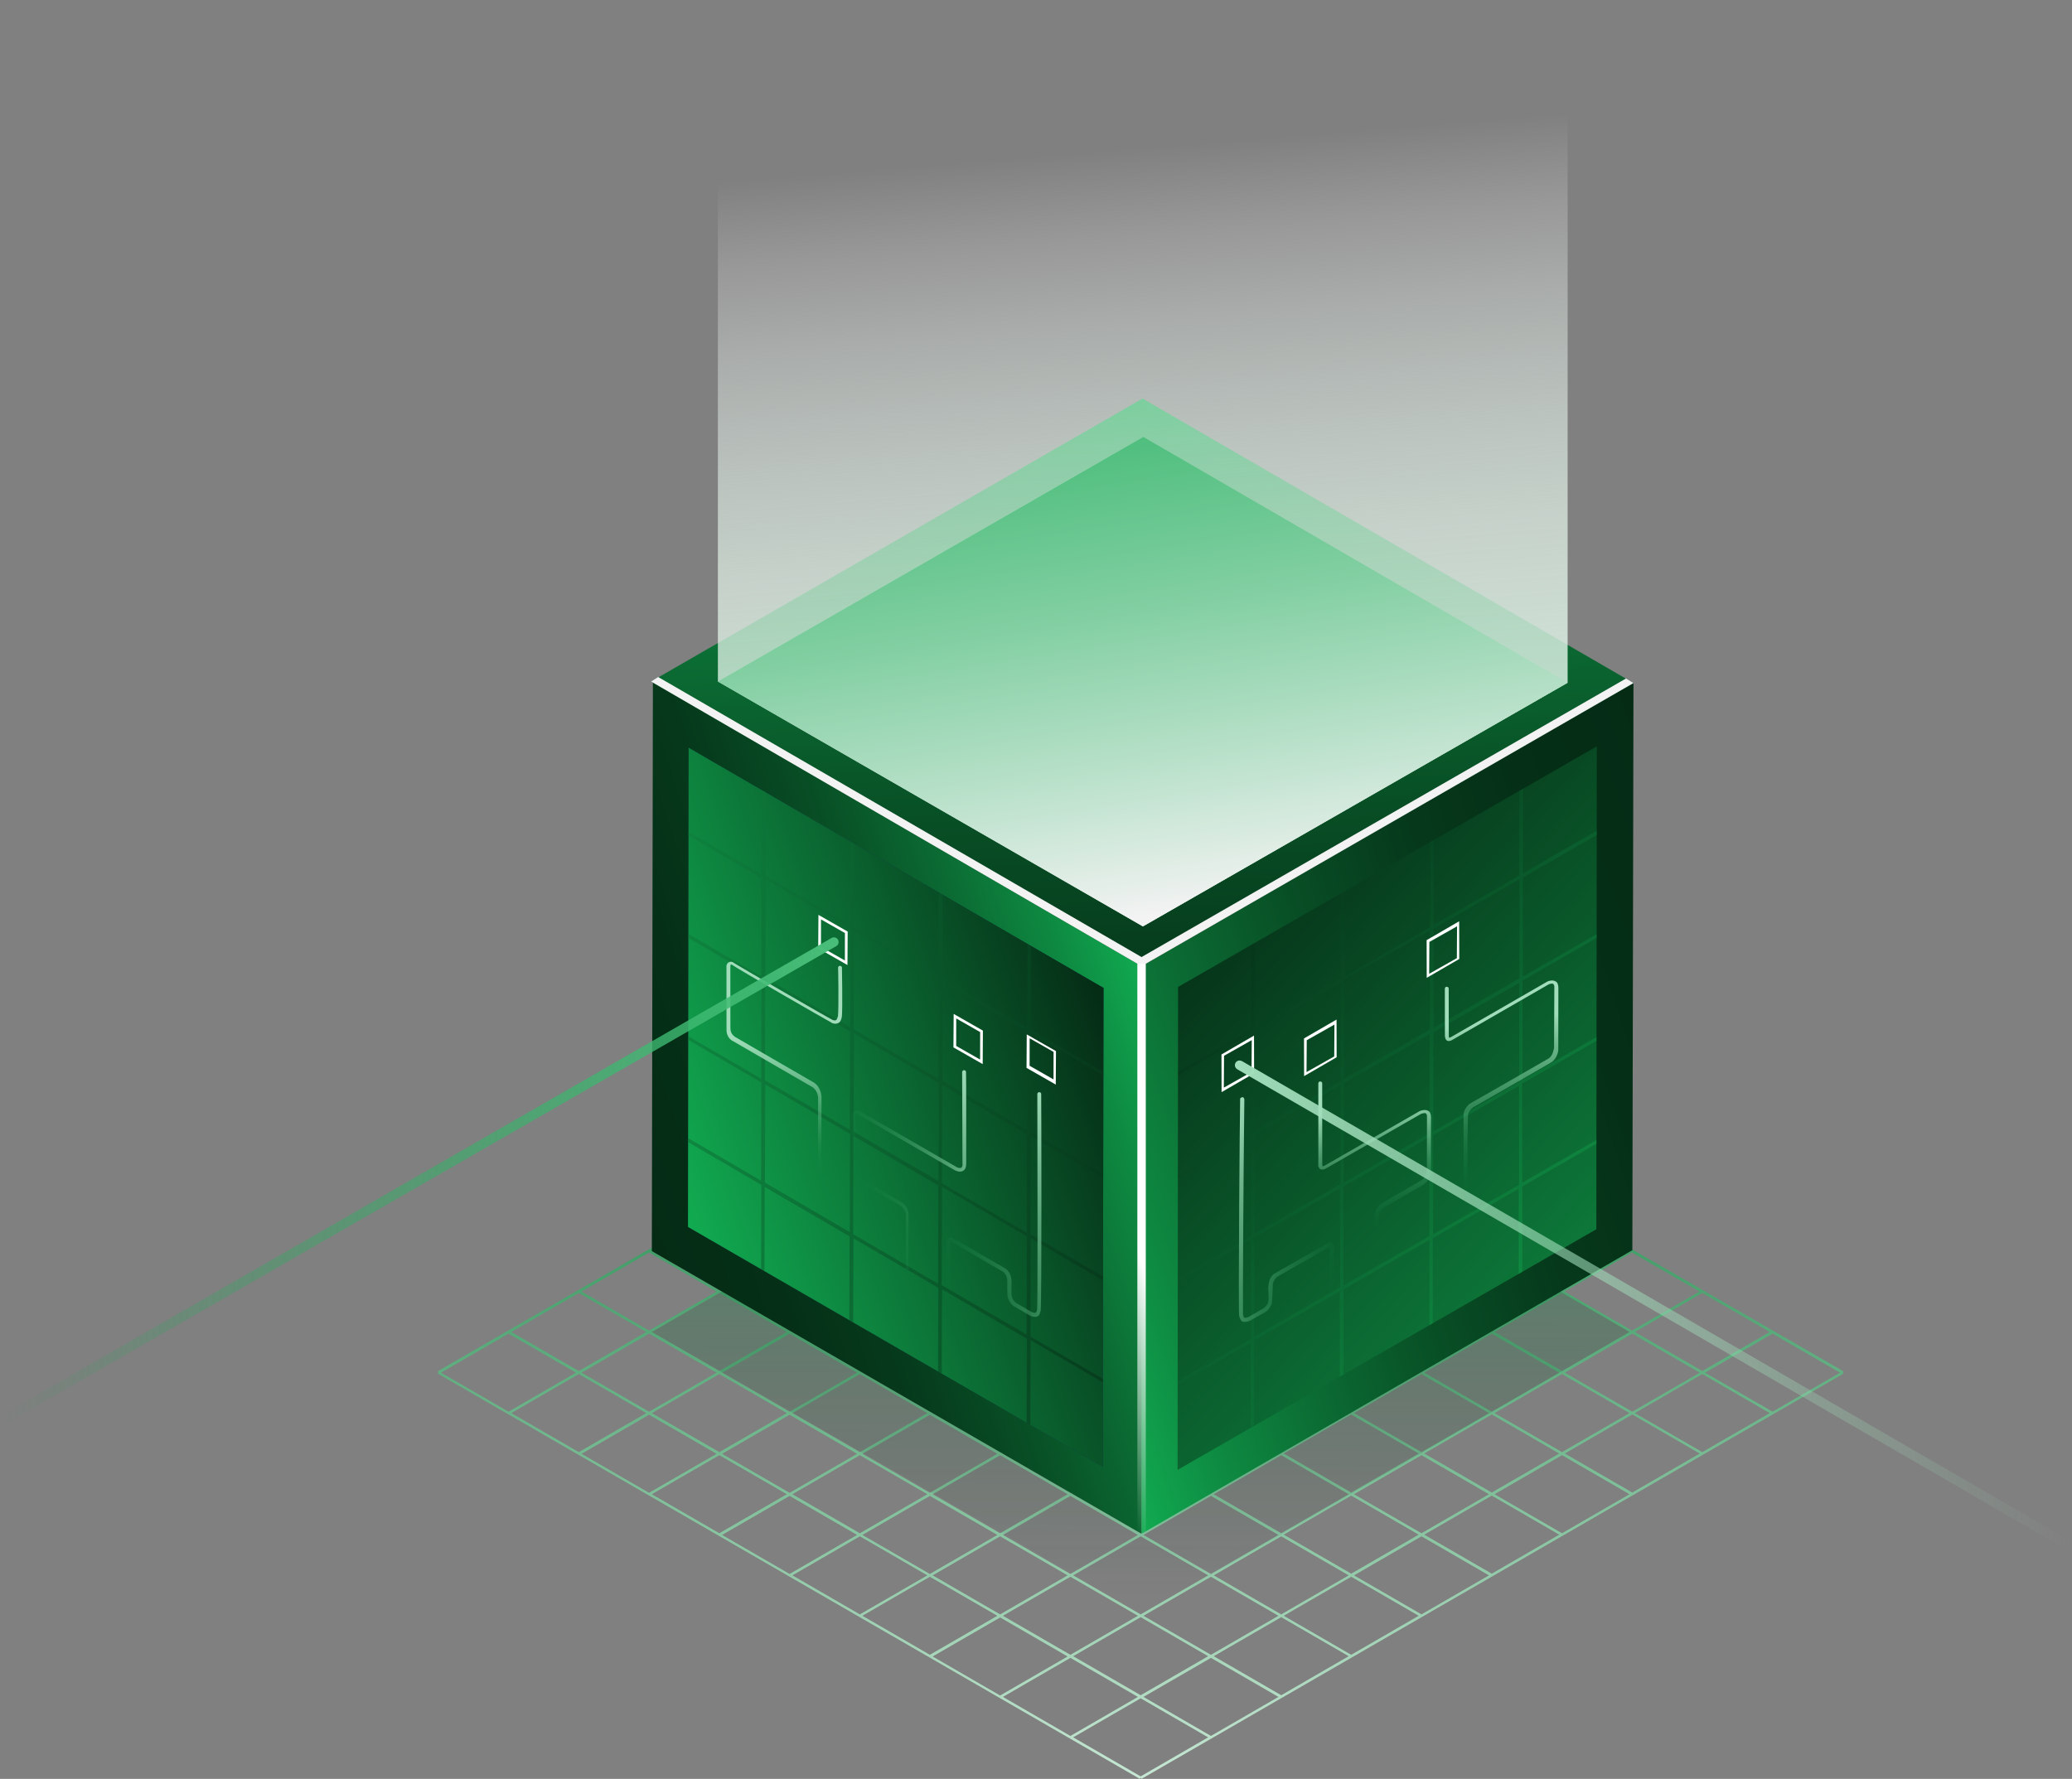
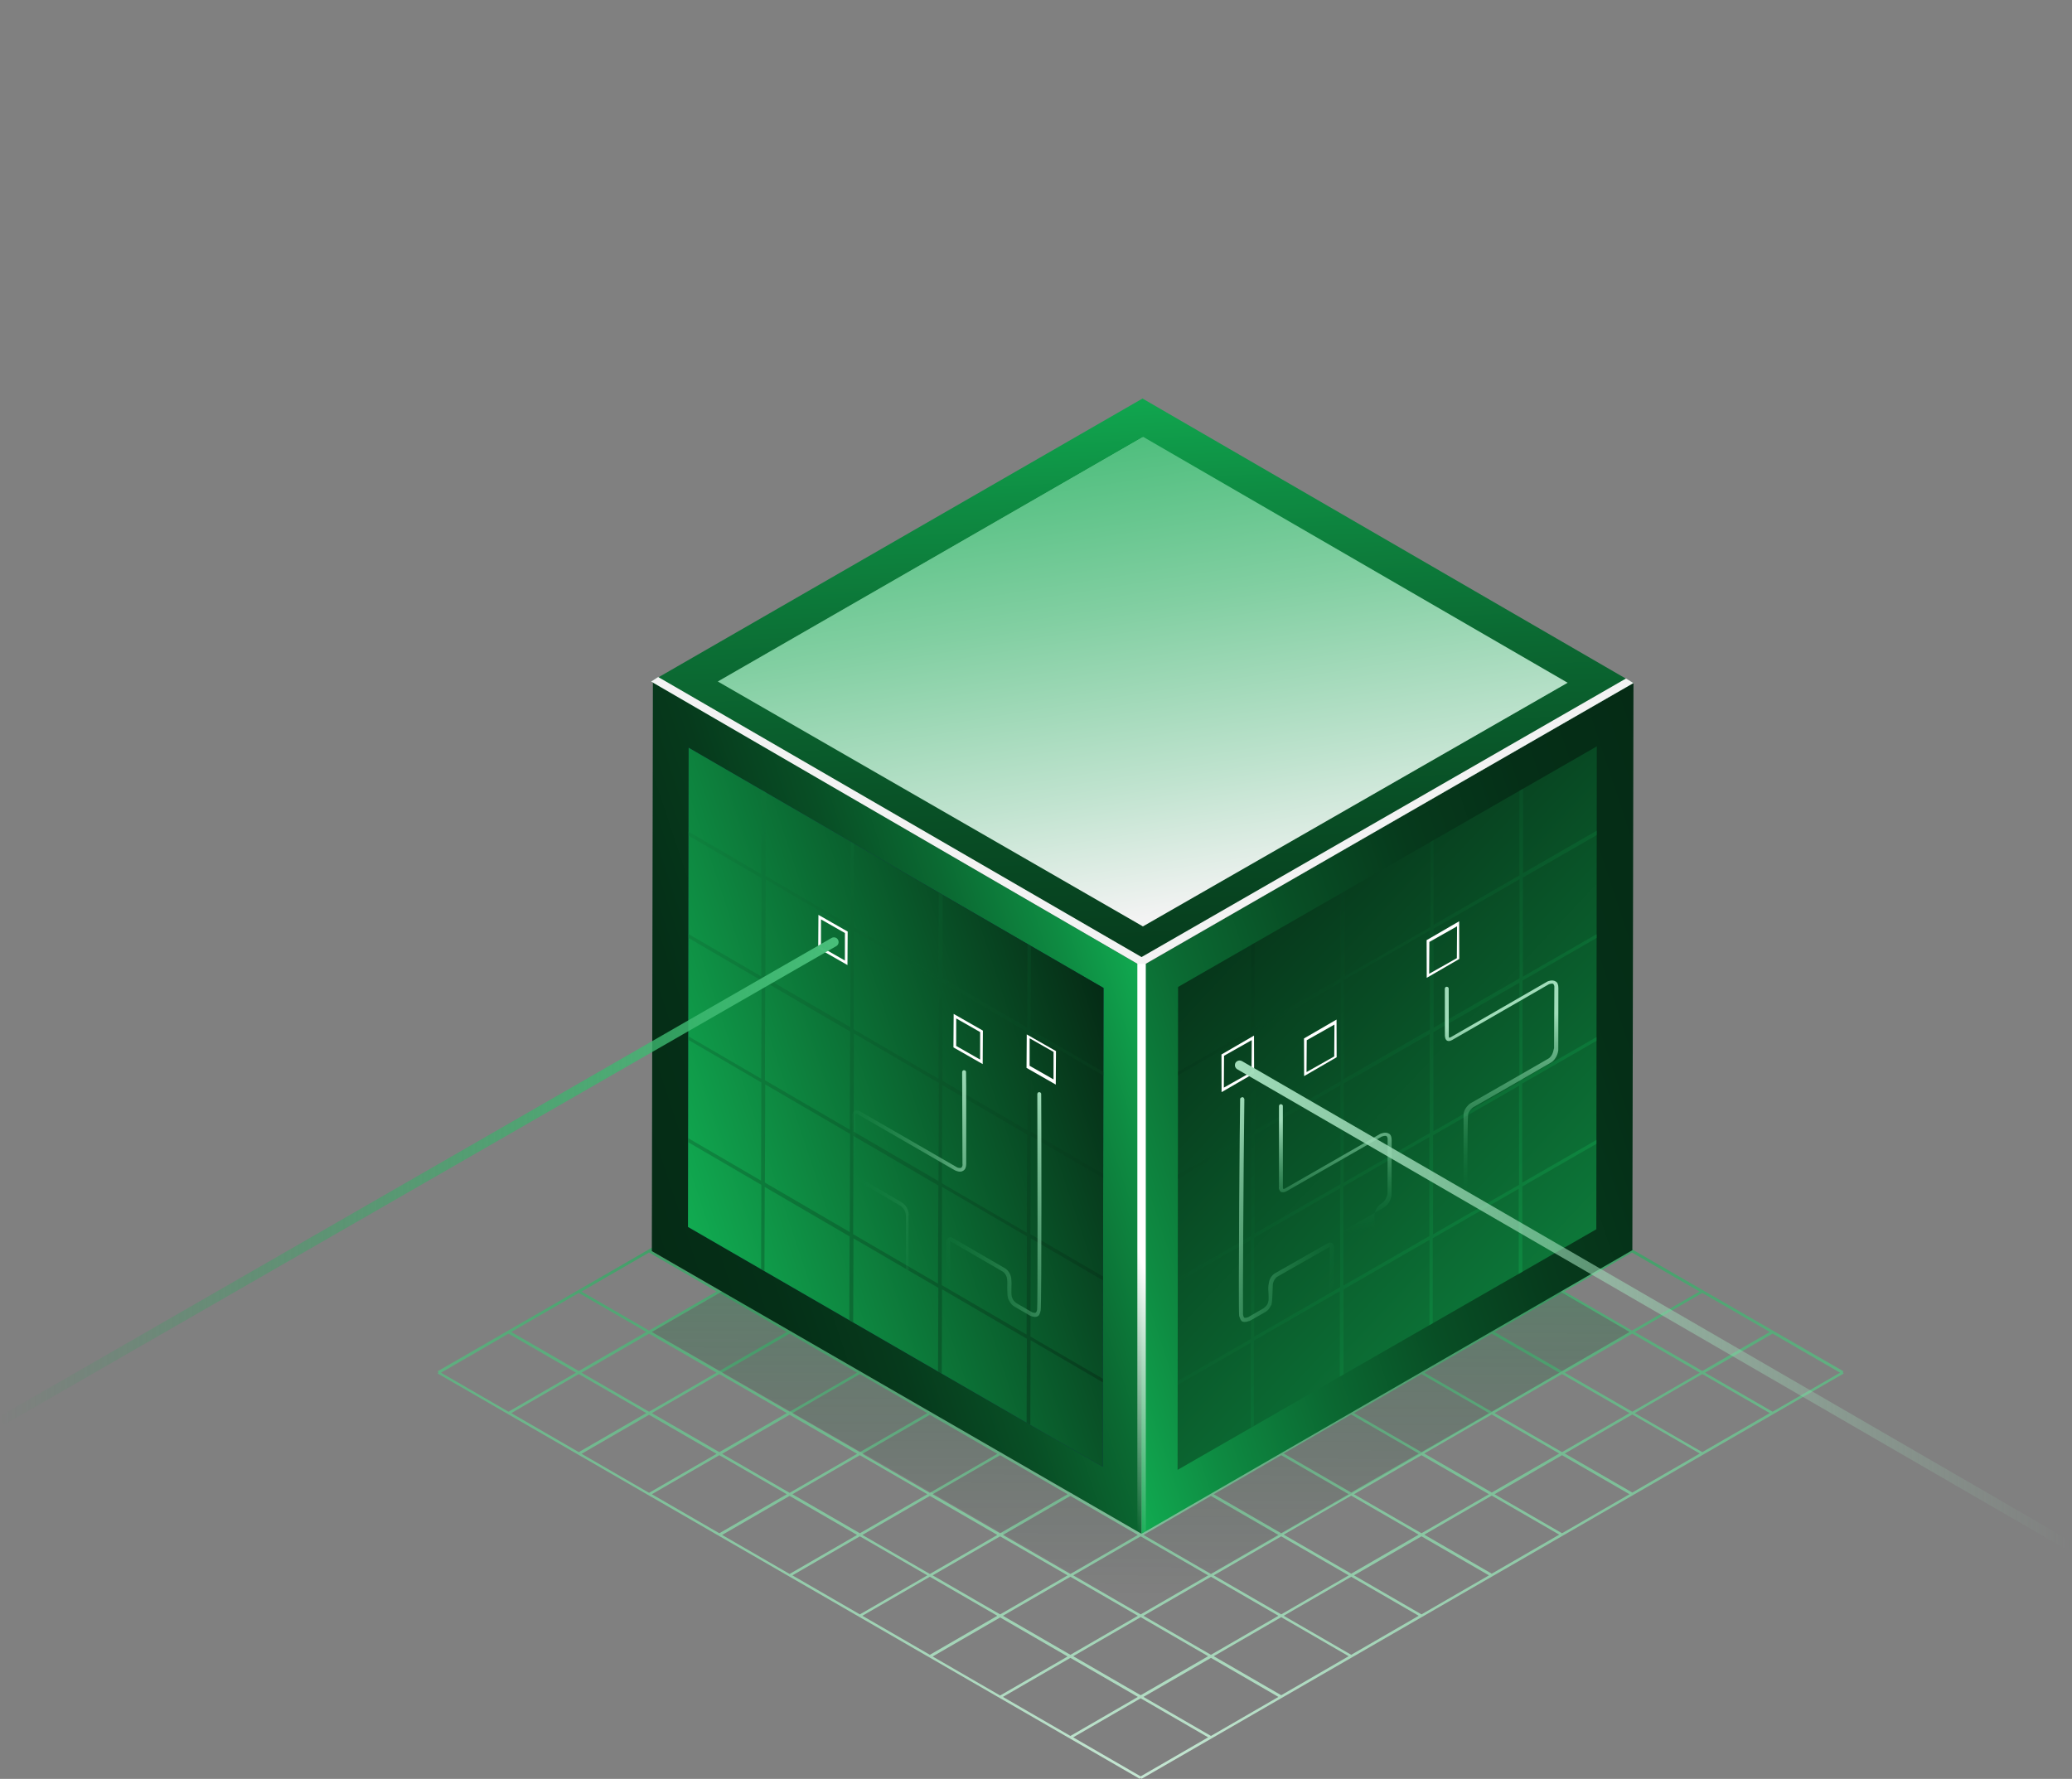
<svg xmlns="http://www.w3.org/2000/svg" xmlns:xlink="http://www.w3.org/1999/xlink" id="Ebene_2" data-name="Ebene 2" viewBox="0 0 405.045 347.826">
  <rect x="0" y="0" width="405.045" height="347.826" fill="#808080" stroke="none" />
  <defs>
    <linearGradient id="Unbenannter_Verlauf_37" data-name="Unbenannter Verlauf 37" x1="222.577" y1="933.714" x2="223.567" y2="1092.615" gradientTransform="translate(0 -730.684)" gradientUnits="userSpaceOnUse">
      <stop offset="0" stop-color="#0e823e" />
      <stop offset="1" stop-color="#d8f1e2" />
    </linearGradient>
    <linearGradient id="Unbenannter_Verlauf_36" data-name="Unbenannter Verlauf 36" x1="223.151" y1="207.194" x2="222.825" y2="311.768" gradientUnits="userSpaceOnUse">
      <stop offset="0" stop-color="#11ab51" />
      <stop offset="1" stop-color="#052b15" stop-opacity="0" />
    </linearGradient>
    <linearGradient id="Unbenannter_Verlauf_2" data-name="Unbenannter Verlauf 2" x1="20.169" y1="925.64" x2="128.975" y2="925.64" gradientTransform="translate(-186.568 -638.557) rotate(-18.338)" gradientUnits="userSpaceOnUse">
      <stop offset="0" stop-color="#052b15" />
      <stop offset=".184" stop-color="#052f17" />
      <stop offset=".36" stop-color="#063a1c" />
      <stop offset=".533" stop-color="#084e25" />
      <stop offset=".704" stop-color="#0b6932" />
      <stop offset=".871" stop-color="#0e8b42" />
      <stop offset="1" stop-color="#11ab51" />
    </linearGradient>
    <linearGradient id="Unbenannter_Verlauf_3" data-name="Unbenannter Verlauf 3" x1="28.367" y1="925.416" x2="120.167" y2="925.416" gradientTransform="translate(-186.568 -638.557) rotate(-18.338)" gradientUnits="userSpaceOnUse">
      <stop offset="0" stop-color="#11ab51" />
      <stop offset="1" stop-color="#052b15" />
    </linearGradient>
    <linearGradient id="Unbenannter_Verlauf_6" data-name="Unbenannter Verlauf 6" x1="93.65" y1="955.887" x2="237.267" y2="955.887" gradientTransform="translate(-186.568 -638.557) rotate(-18.338)" gradientUnits="userSpaceOnUse">
      <stop offset="0" stop-color="#11ab51" />
      <stop offset=".129" stop-color="#0e8b42" />
      <stop offset=".296" stop-color="#0b6932" />
      <stop offset=".467" stop-color="#084e25" />
      <stop offset=".64" stop-color="#063a1c" />
      <stop offset=".816" stop-color="#052f17" />
      <stop offset="1" stop-color="#052b15" />
    </linearGradient>
    <linearGradient id="Unbenannter_Verlauf_8" data-name="Unbenannter Verlauf 8" x1="194.428" y1="1009.444" x2="136.211" y2="901.828" gradientTransform="translate(-186.568 -638.557) rotate(-18.338)" gradientUnits="userSpaceOnUse">
      <stop offset="0" stop-color="#0e823e" />
      <stop offset="1" stop-color="#052b15" />
    </linearGradient>
    <linearGradient id="Unbenannter_Verlauf_6-2" data-name="Unbenannter Verlauf 6" x1="162.183" y1="804.769" x2="112.837" y2="980.227" xlink:href="#Unbenannter_Verlauf_6" />
    <linearGradient id="Unbenannter_Verlauf_7" data-name="Unbenannter Verlauf 7" x1="189.175" y1="752.052" x2="131.749" y2="898.311" gradientTransform="translate(-186.568 -638.557) rotate(-18.338)" gradientUnits="userSpaceOnUse">
      <stop offset="0" stop-color="#a1ddba" />
      <stop offset="1" stop-color="#f3f3f3" stop-opacity="0" />
    </linearGradient>
    <clipPath id="clippath">
      <polygon points="215.559 286.782 134.494 239.906 134.621 146.208 215.717 193.178 215.559 286.782" style="fill: none;" />
    </clipPath>
    <linearGradient id="Unbenannter_Verlauf_8-2" data-name="Unbenannter Verlauf 8" x1="23.806" y1="220.473" x2="119.646" y2="133.924" gradientTransform="translate(159.538 405.621) rotate(-18.338) scale(1 -1)" xlink:href="#Unbenannter_Verlauf_8" />
    <clipPath id="clippath-1">
      <polygon points="230.2 287.407 312.056 240.364 312.152 145.938 230.296 192.982 230.2 287.407" style="fill: none;" />
    </clipPath>
    <linearGradient id="Unbenannter_Verlauf_9" data-name="Unbenannter Verlauf 9" x1="136.997" y1="180.314" x2="196.88" y2="104.278" gradientTransform="translate(159.538 405.621) rotate(-18.338) scale(1 -1)" gradientUnits="userSpaceOnUse">
      <stop offset="0" stop-color="#052b15" />
      <stop offset="1" stop-color="#11ab51" />
    </linearGradient>
    <linearGradient id="Unbenannter_Verlauf_10" data-name="Unbenannter Verlauf 10" x1="93.022" y1="966.681" x2="129.504" y2="966.681" gradientTransform="translate(-186.568 -638.557) rotate(-18.338)" gradientUnits="userSpaceOnUse">
      <stop offset="0" stop-color="#fff" stop-opacity="0" />
      <stop offset=".477" stop-color="#fff" />
    </linearGradient>
    <linearGradient id="Unbenannter_Verlauf_11" data-name="Unbenannter Verlauf 11" x1="176.212" y1="761.612" x2="121.129" y2="987.923" gradientTransform="translate(-186.568 -638.557) rotate(-18.338)" gradientUnits="userSpaceOnUse">
      <stop offset="0" stop-color="#fff" stop-opacity="0" />
      <stop offset=".074" stop-color="#f7fcf9" stop-opacity=".2" />
      <stop offset=".155" stop-color="#eff9f3" stop-opacity=".386" />
      <stop offset=".241" stop-color="#e9f7ef" stop-opacity=".551" />
      <stop offset=".332" stop-color="#e4f5ea" stop-opacity=".69" />
      <stop offset=".429" stop-color="#dff3e7" stop-opacity=".804" />
      <stop offset=".533" stop-color="#dcf2e5" stop-opacity=".891" />
      <stop offset=".65" stop-color="#d9f1e3" stop-opacity=".953" />
      <stop offset=".788" stop-color="#d8f1e2" stop-opacity=".989" />
      <stop offset="1" stop-color="#d8f1e2" />
    </linearGradient>
    <linearGradient id="Unbenannter_Verlauf_12" data-name="Unbenannter Verlauf 12" x1="164.356" y1="105.862" x2="138.822" y2="-48.751" gradientTransform="translate(83.398 175.911) rotate(-18.338) scale(1 -1)" gradientUnits="userSpaceOnUse">
      <stop offset="0" stop-color="#11ab51" />
      <stop offset=".093" stop-color="#18ad56" />
      <stop offset=".237" stop-color="#2eb466" />
      <stop offset=".414" stop-color="#51bf7f" />
      <stop offset=".617" stop-color="#82cfa2" />
      <stop offset=".838" stop-color="#c0e3cf" />
      <stop offset="1" stop-color="#f3f3f3" />
    </linearGradient>
    <linearGradient id="Unbenannter_Verlauf_20" data-name="Unbenannter Verlauf 20" x1="72.43" y1="952.197" x2="102.157" y2="952.197" gradientTransform="translate(-186.568 -638.557) rotate(-18.338)" gradientUnits="userSpaceOnUse">
      <stop offset="0" stop-color="#0e823e" stop-opacity="0" />
      <stop offset="1" stop-color="#a1ddba" />
    </linearGradient>
    <linearGradient id="Unbenannter_Verlauf_20-2" data-name="Unbenannter Verlauf 20" x1="2206.547" y1="1668.694" x2="2236.273" y2="1668.694" gradientTransform="translate(2889.547 -628.07) rotate(-161.268) scale(1 -1)" xlink:href="#Unbenannter_Verlauf_20" />
    <linearGradient id="Unbenannter_Verlauf_15" data-name="Unbenannter Verlauf 15" x1="46.624" y1="929.137" x2="56.823" y2="905.892" gradientTransform="translate(-186.568 -638.557) rotate(-18.338)" gradientUnits="userSpaceOnUse">
      <stop offset="0" stop-color="#0e823e" stop-opacity="0" />
      <stop offset=".074" stop-color="#1f8d4d" stop-opacity=".074" />
      <stop offset=".29" stop-color="#4ea974" stop-opacity=".29" />
      <stop offset=".498" stop-color="#72c092" stop-opacity=".498" />
      <stop offset=".691" stop-color="#8cd0a8" stop-opacity=".691" />
      <stop offset=".864" stop-color="#9bdab5" stop-opacity=".864" />
      <stop offset="1" stop-color="#a1ddba" />
    </linearGradient>
    <linearGradient id="Unbenannter_Verlauf_20-3" data-name="Unbenannter Verlauf 20" x1="158.431" y1="-119.911" x2="162.137" y2="-96.24" gradientTransform="translate(83.398 175.911) rotate(-18.338) scale(1 -1)" xlink:href="#Unbenannter_Verlauf_20" />
    <linearGradient id="Unbenannter_Verlauf_20-4" data-name="Unbenannter Verlauf 20" x1="185.372" y1="121.438" x2="191.662" y2="153.534" gradientTransform="translate(159.538 405.621) rotate(-18.338) scale(1 -1)" xlink:href="#Unbenannter_Verlauf_20" />
    <linearGradient id="Unbenannter_Verlauf_18" data-name="Unbenannter Verlauf 18" x1="5238.125" y1="1842.206" x2="5401.918" y2="1842.206" gradientTransform="translate(5646.293 -1578.269) rotate(-179.905) scale(1 -1)" gradientUnits="userSpaceOnUse">
      <stop offset=".001" stop-color="#a1ddba" stop-opacity="0" />
      <stop offset="1" stop-color="#a1ddba" />
    </linearGradient>
    <linearGradient id="Unbenannter_Verlauf_41" data-name="Unbenannter Verlauf 41" x1="0" y1="230.81" x2="163.936" y2="230.81" gradientUnits="userSpaceOnUse">
      <stop offset="0" stop-color="#11ab51" stop-opacity="0" />
      <stop offset=".999" stop-color="#49be7a" />
    </linearGradient>
    <linearGradient id="Unbenannter_Verlauf_20-5" data-name="Unbenannter Verlauf 20" x1="62.236" y1="-81.503" x2="89.506" y2="-81.503" gradientTransform="translate(83.398 175.911) rotate(-18.338) scale(1 -1)" xlink:href="#Unbenannter_Verlauf_20" />
  </defs>
  <g id="Ebene_2-2" data-name="Ebene 2">
    <g id="Ebene_2-2" data-name="Ebene 2-2">
      <g>
        <path d="m360.358,268.128l-137.264-79.207-.109.218-.164-.218-137.264,79.207.164.218-.164.218,137.264,79.262.164-.218.164.218,137.264-79.262-.164-.218.109-.218Zm-123.09-7.686l13.192-7.632,13.192,7.632-13.192,7.632-13.192-7.632Zm12.592,7.959l-13.192,7.632-13.192-7.632,13.192-7.632,13.192,7.632Zm-13.138-8.231l-13.192-7.632,13.192-7.632,13.192,7.632-13.192,7.632Zm-.545.273l-13.192,7.632-13.192-7.632,13.192-7.632,13.192,7.632Zm-13.737,7.959l-13.192,7.632-13.192-7.632,13.192-7.632,13.192,7.632Zm-13.192-8.231l-13.192-7.632,13.192-7.632,13.192,7.632-13.192,7.632Zm-.545.273l-13.192,7.632-13.192-7.632,13.192-7.632,13.192,7.632Zm-13.737,7.959l-13.192,7.632-13.192-7.632,13.192-7.632,13.192,7.632Zm.545.273l13.192,7.632-13.192,7.632-13.192-7.632,13.192-7.632Zm13.737,7.959l13.192,7.632-13.192,7.632-13.192-7.632,13.192-7.632Zm.545-.327l13.192-7.632,13.192,7.632-13.192,7.632-13.192-7.632Zm26.929.327l13.192,7.632-13.192,7.632-13.192-7.632,13.192-7.632Zm.545-.327l13.192-7.632,13.192,7.632-13.192,7.632-13.192-7.632Zm13.683-7.904l13.192-7.632,13.192,7.632-13.192,7.632-13.192-7.632Zm13.737-7.959l13.192-7.632,13.192,7.632-13.192,7.632-13.192-7.632Zm-.545-.273l-13.192-7.632,13.192-7.632,13.192,7.632-13.192,7.632Zm-13.737-7.959l-13.192-7.632,13.192-7.632,13.192,7.632-13.192,7.632Zm-13.683-7.904l-13.192-7.632,13.192-7.632,13.192,7.632-13.192,7.632Zm-.545.327l-13.192,7.632-13.192-7.632,13.192-7.632,13.192,7.632v-0Zm-26.929-.327l-13.192-7.632,13.192-7.632,13.192,7.632-13.192,7.632Zm-.545.327l-13.192,7.632-13.192-7.632,13.192-7.632,13.192,7.632v-0Zm-13.737,7.904l-13.192,7.632-13.192-7.632,13.192-7.632,13.192,7.632Zm-13.737,7.904l-13.192,7.632-13.192-7.632,13.192-7.632,13.192,7.632Zm-13.683,7.959l-13.192,7.632-13.192-7.632,13.192-7.632,13.192,7.632Zm.545.273l13.192,7.632-13.192,7.632-13.192-7.632,13.192-7.632Zm13.683,7.959l13.192,7.632-13.192,7.632-13.192-7.632,13.192-7.632Zm13.737,7.904l13.192,7.632-13.192,7.632-13.192-7.632,13.192-7.632Zm13.737,7.959l13.192,7.632-13.192,7.632-13.192-7.632,13.192-7.632Zm.545-.327l13.192-7.632,13.192,7.632-13.192,7.632-13.192-7.632Zm26.929.327l13.192,7.632-13.192,7.632-13.192-7.632,13.192-7.632Zm.545-.327l13.192-7.632,13.192,7.632-13.192,7.632-13.192-7.632Zm13.683-7.959l13.192-7.632,13.192,7.632-13.192,7.632-13.192-7.632Zm13.737-7.904l13.192-7.632,13.192,7.632-13.192,7.632-13.192-7.632Zm13.737-7.904l13.192-7.632,13.192,7.632-13.192,7.632-13.192-7.632Zm13.737-7.959l13.192-7.632,13.192,7.632-13.192,7.632-13.192-7.632Zm-.545-.273l-13.192-7.632,13.192-7.632,13.192,7.632-13.192,7.632Zm-13.737-7.959l-13.192-7.632,13.192-7.632,13.192,7.632-13.192,7.632Zm-13.737-7.904l-13.192-7.632,13.192-7.632,13.192,7.632-13.192,7.632Zm-13.737-7.959l-13.192-7.632,13.192-7.632,13.192,7.632-13.192,7.632Zm-13.683-7.904l-13.192-7.632,13.192-7.632,13.192,7.632-13.192,7.632Zm-.545.327l-13.192,7.632-13.192-7.632,13.192-7.632,13.192,7.632Zm-26.929-.327l-13.192-7.632,13.192-7.632,13.192,7.632-13.192,7.632Zm-.545.327l-13.192,7.632-13.192-7.632,13.192-7.632,13.192,7.632Zm-13.737,7.904l-13.192,7.632-13.192-7.632,13.192-7.632,13.192,7.632Zm-13.737,7.959l-13.192,7.632-13.192-7.632,13.192-7.632,13.192,7.632v-0Zm-13.683,7.904l-13.192,7.632-13.192-7.632,13.192-7.632,13.192,7.632Zm-13.737,7.904l-13.192,7.632-13.192-7.632,13.192-7.632,13.192,7.632Zm-13.737,7.959l-13.192,7.632-13.192-7.632,13.192-7.632,13.192,7.632Zm.545.273l13.192,7.632-13.192,7.632-13.192-7.632,13.192-7.632Zm13.737,7.959l13.192,7.632-13.192,7.632-13.192-7.632,13.192-7.632Zm13.737,7.904l13.192,7.632-13.192,7.632-13.192-7.632,13.192-7.632Zm13.683,7.959l13.192,7.632-13.192,7.632-13.192-7.632,13.192-7.632Zm13.737,7.904l13.192,7.632-13.192,7.632-13.192-7.632,13.192-7.632Zm13.737,7.904l13.192,7.632-13.192,7.632-13.192-7.632,13.192-7.632Zm.545-.273l13.192-7.632,13.192,7.632-13.192,7.632-13.192-7.632Zm26.929.273l13.192,7.632-13.192,7.632-13.192-7.632,13.192-7.632Zm.545-.273l13.192-7.632,13.192,7.632-13.192,7.632-13.192-7.632Zm13.683-7.959l13.192-7.632,13.192,7.632-13.192,7.632-13.192-7.632Zm13.737-7.904l13.192-7.632,13.192,7.632-13.192,7.632-13.192-7.632Zm13.737-7.959l13.192-7.632,13.192,7.632-13.192,7.632-13.192-7.632Zm13.737-7.904l13.192-7.632,13.192,7.632-13.192,7.632-13.192-7.632Zm13.737-7.904l13.192-7.632,13.192,7.632-13.192,7.632-13.192-7.632Zm13.683-7.959l13.192-7.632,13.192,7.632-13.192,7.632-13.192-7.632Zm-.545-.273l-13.192-7.632,13.192-7.632,13.192,7.632-13.192,7.632Zm-13.683-7.959l-13.192-7.632,13.192-7.632,13.192,7.632-13.192,7.632Zm-13.737-7.904l-13.192-7.632,13.192-7.632,13.192,7.632-13.192,7.632Zm-13.737-7.959l-13.192-7.632,13.192-7.632,13.192,7.632-13.192,7.632Zm-13.737-7.904l-13.192-7.632,13.192-7.632,13.192,7.632-13.192,7.632Zm-13.737-7.904l-13.192-7.632,13.192-7.632,13.192,7.632-13.192,7.632Zm-13.683-7.959l-13.192-7.632,13.192-7.632,13.192,7.632-13.192,7.632Zm-.545.327l-13.192,7.632-13.192-7.632,13.192-7.632,13.192,7.632Zm-26.929-.327l-13.192-7.632,13.192-7.632,13.192,7.632-13.192,7.632Zm-.545.327l-13.192,7.632-13.192-7.632,13.192-7.632,13.192,7.632Zm-13.737,7.904l-13.192,7.632-13.192-7.632,13.192-7.632,13.192,7.632Zm-13.737,7.959l-13.192,7.632-13.192-7.632,13.192-7.632,13.192,7.632Zm-13.737,7.904l-13.192,7.632-13.192-7.632,13.192-7.632,13.192,7.632Zm-13.683,7.959l-13.192,7.632-13.192-7.632,13.192-7.632,13.192,7.632v-0Zm-13.737,7.904l-13.192,7.632-13.192-7.632,13.192-7.632,13.192,7.632Zm-13.737,7.904l-13.192,7.632-13.192-7.632,13.192-7.632,13.192,7.632Zm-13.737,7.959l-13.192,7.632-13.192-7.632,13.192-7.632,13.192,7.632Zm.545.273l13.192,7.632-13.192,7.632-13.192-7.632,13.192-7.632Zm13.737,7.959l13.192,7.632-13.192,7.632-13.192-7.632,13.192-7.632Zm13.737,7.904l13.192,7.632-13.192,7.632-13.192-7.632,13.192-7.632Zm13.737,7.959l13.192,7.632-13.192,7.632-13.192-7.632,13.192-7.632Zm13.737,7.904l13.192,7.632-13.192,7.632-13.192-7.632,13.192-7.632Zm13.683,7.904l13.192,7.632-13.192,7.632-13.192-7.632,13.192-7.632Zm13.737,7.959l13.192,7.632-13.192,7.632-13.192-7.632,13.192-7.632Zm13.737,7.904l13.192,7.632-13.192,7.632-13.192-7.632,13.192-7.632Zm.545-.327l13.192-7.632,13.192,7.632-13.192,7.632-13.192-7.632Zm26.929.327l13.192,7.632-13.192,7.632-13.192-7.632,13.192-7.632Zm.545-.327l13.192-7.632,13.192,7.632-13.192,7.632-13.192-7.632Zm13.683-7.904l13.192-7.632,13.192,7.632-13.192,7.632-13.192-7.632Zm13.737-7.904l13.192-7.632,13.192,7.632-13.192,7.632-13.192-7.632Zm13.737-7.959l13.192-7.632,13.192,7.632-13.192,7.632-13.192-7.632Zm13.737-7.904l13.192-7.632,13.192,7.632-13.192,7.632-13.192-7.632Zm13.737-7.959l13.192-7.632,13.192,7.632-13.192,7.632-13.192-7.632Zm13.683-7.904l13.192-7.632,13.192,7.632-13.192,7.632-13.192-7.632Zm13.737-7.904l13.192-7.632,13.192,7.632-13.192,7.632-13.192-7.632Zm-97.142-71.357l-13.192,7.632-13.192-7.632,13.192-7.632,13.192,7.632Zm-26.384,142.66l13.192-7.632,13.192,7.632-13.192,7.632-13.192-7.632Z" style="fill: url(#Unbenannter_Verlauf_37);" />
        <polygon points="223.53 315.663 127.424 260.442 223.53 204.948 318.546 260.442 223.53 315.663" style="fill: url(#Unbenannter_Verlauf_36); isolation: isolate; opacity: .5;" />
      </g>
      <g>
        <g>
          <g>
            <g>
              <polygon points="223.156 299.899 127.424 244.633 127.632 133.361 223.608 188.989 223.156 299.899" style="fill: url(#Unbenannter_Verlauf_2);" />
              <polygon points="215.559 286.782 134.494 239.906 134.621 146.208 215.717 193.178 215.559 286.782" style="fill: #132e48;" />
              <polygon points="134.621 146.208 134.494 239.906 215.559 286.782 215.717 193.178 134.621 146.208" style="fill: url(#Unbenannter_Verlauf_3);" />
              <polygon points="319.101 244.455 223.156 299.899 223.156 188.922 319.319 133.554 319.101 244.455" style="fill: url(#Unbenannter_Verlauf_6);" />
              <polygon points="312.056 240.364 230.2 287.407 230.296 192.982 312.152 145.938 312.056 240.364" style="fill: url(#Unbenannter_Verlauf_8);" />
              <polygon points="223.156 188.922 127.274 133.262 223.343 77.926 319.319 133.554 223.156 188.922" style="fill: url(#Unbenannter_Verlauf_6-2);" />
              <polygon points="223.156 187.136 128.667 132.379 127.274 133.262 223.156 188.922 319.319 133.554 317.866 132.666 223.156 187.136" style="fill: #f3f3f3;" />
              <polygon points="223.422 181.143 166.398 148.317 140.335 133.253 223.33 85.515 306.164 133.595 223.422 181.143" style="fill: url(#Unbenannter_Verlauf_7);" />
            </g>
            <g style="opacity: .5;">
              <g style="clip-path: url(#clippath);">
                <path d="m220.555,193.155l.033-.854-1.674-.92.003-1.897-.663-.412-.003,1.897-16.586-9.673.003-1.897-.663-.412-.003,1.897-16.586-9.673.003-1.897-.663-.412-.003,1.897-16.586-9.673.003-1.897-.663-.412-.003,1.897-16.586-9.673.003-1.897-.663-.412-.003,1.897-16.586-9.673.003-1.897-.663-.412-.003,1.897-1.674-.92-.033.854,1.674.92-.064,19.195-1.674-.92-.033.854,1.674.92-.064,19.195-1.674-.92-.033.854,1.674.92-.064,19.195-1.674-.92-.033.854,1.674.92-.064,19.195-1.674-.92-.033.854,1.674.92-.064,19.195-1.674-.92-.033.854,1.674.92-.003,1.897.663.412.003-1.897,16.586,9.673-.003,1.897.663.412.003-1.897,16.586,9.673-.003,1.897.663.412.003-1.897,16.586,9.673-.003,1.897.663.412.003-1.897,16.808,9.389-.003,1.897.663.412.003-1.897,16.586,9.673-.003,1.897.663.412.003-1.897,1.674.92.033-.854-1.674-.92.064-19.195,1.674.92.033-.854-1.674-.92.064-19.195,1.674.92.033-.854-1.674-.92.064-19.195,1.674.92.033-.854-1.674-.92.064-19.195,1.674.92.033-.854-1.674-.92.064-19.195,1.453,1.204 0-0Zm-19.682-11.386l-.064,19.195-16.586-9.673.064-19.195,16.586,9.673Zm-33.996,19.486l.064-19.195,16.586,9.673-.064,19.195-16.586-9.673Zm16.648,10.495l-.064,19.195-16.586-9.673.064-19.195,16.586,9.673Zm-17.311-10.907l-16.586-9.673.064-19.195,16.586,9.673-.064,19.195Zm-.033.854l-.064,19.195-16.586-9.673.064-19.195,16.586,9.673Zm-.002,20.017l-.064,19.195-16.586-9.673.064-19.195,16.586,9.673Zm.663.412l16.586,9.673-.064,19.195-16.586-9.673.064-19.195Zm17.313,9.959l16.586,9.673-.064,19.195-16.586-9.673.064-19.195Zm-.03-.727l.064-19.195,16.586,9.673-.064,19.195-16.586-9.673Zm.097-20.049l.064-19.195,16.586,9.673-.064,19.195-16.586-9.673Zm-.692-39.593l-.064,19.195-16.586-9.673.064-19.195,16.586,9.673Zm-17.218-9.99l-.064,19.195-16.586-9.673.064-19.195,16.586,9.673Zm-34.025-19.695l16.586,9.673-.064,19.195-16.586-9.673.064-19.195Zm-.002,20.017l16.586,9.673-.064,19.195-16.586-9.673.064-19.195Zm-.002,20.017l16.586,9.673-.064,19.195-16.586-9.673.064-19.195Zm-.034,19.922l16.586,9.673-.064,19.195-16.586-9.673.064-19.195Zm-.066,39.212l.064-19.195,16.586,9.673-.064,19.195-16.586-9.673Zm17.249,10.085l.064-19.195,16.586,9.673-.064,19.195-16.586-9.673Zm17.344,10.054l.064-19.195,16.586,9.673-.064,19.195-16.586-9.673Zm17.313,9.959l.064-19.195,16.586,9.673-.064,19.195-16.586-9.673Zm33.898,19.632l-16.586-9.673.064-19.195,16.586,9.673-.064,19.195Zm.034-19.922l-16.586-9.673.064-19.195,16.586,9.673-.064,19.195Zm.002-20.017l-16.586-9.673.064-19.195,16.586,9.673-.064,19.195Zm.097-20.049l-16.586-9.673.064-19.195,16.586,9.673-.064,19.195Zm.034-19.922l-16.681-9.641.064-19.195,16.586,9.673.031,19.163Z" style="fill: url(#Unbenannter_Verlauf_8-2);" />
              </g>
            </g>
            <g style="opacity: .5;">
              <g style="clip-path: url(#clippath-1);">
                <path d="m227.135,192.028l-.001,19.385-1.678.977-.033.854,1.678-.977-.001,19.385-1.678.977-.033.854,1.678-.977-.001,19.385-1.678.977-.033.854,1.678-.977-.001,19.385-1.678.977-.033.854,1.678-.977-.001,19.385-1.678.977-.033.854,1.678-.977-.003,1.897.696-.442.003-1.897,16.808-9.68-.003,1.897.696-.442.003-1.897,16.808-9.68-.003,1.897.697-.442.003-1.897,16.808-9.68-.003,1.897.697-.442.003-1.897,16.808-9.68-.003,1.897.697-.442.003-1.897,16.808-9.68-.003,1.897.697-.442.003-1.897,1.678-.977.033-.854-1.678.977.001-19.385,1.678-.977.033-.854-1.678.977.001-19.385,1.678-.977.033-.854-1.678.977.001-19.385,1.678-.977.033-.854-1.678.977.001-19.385,1.678-.977.033-.854-1.678.977.001-19.385,1.678-.977.033-.854-1.678.977.003-1.897-.697.442-.003,1.897-16.808,9.68.003-1.897-.697.442-.003,1.897-16.808,9.68.003-1.897-.697.442-.003,1.897-16.808,9.68.003-1.897-.697.442-.003,1.897-16.808,9.68.003-1.897-.696.442-.003,1.897-16.808,9.68.003-1.897-.696.442-.003,1.897-1.678.977-.033.854,1.678-.977 0-0Zm34.945-20.116l-.001,19.385-16.808,9.68.001-19.385,16.808-9.68h-0Zm.63,39.087l.001-19.385,16.808-9.68-.001,19.385-16.808,9.68Zm16.775-8.826l-.001,19.385-16.808,9.68.001-19.385,16.808-9.68v0Zm.762-20.585l16.808-9.68-.001,19.385-16.808,9.68.001-19.385Zm16.774,10.559l-.001,19.385-16.808,9.68.001-19.385,16.808-9.68v0Zm-.066,20.144l-.001,19.385-16.808,9.68.001-19.385,16.808-9.68v0Zm-17.537,29.411l-16.808,9.68.001-19.385,16.808-9.68-.001,19.385Zm-17.441,9.995l-16.808,9.68.001-19.385,16.808-9.68-.001,19.385-0.0 0Zm-16.742-10.464l.001-19.385,16.808-9.68-.001,19.385-16.808,9.68-0-0Zm.066-20.144l.001-19.385,16.808-9.68-.001,19.385-16.808,9.68-0-0Zm34.316-59.203l-.001,19.385-16.808,9.68.001-19.385,16.808-9.68Zm17.41-10.09l-.001,19.385-16.808,9.68.001-19.385,16.808-9.68Zm17.503,9.263l-16.808,9.68.001-19.385,16.808-9.68-.001,19.385v0Zm-.034,20.239l-16.808,9.68.001-19.385,16.808-9.68-.001,19.385Zm-.066,20.144l-16.808,9.68.001-19.385,16.808-9.68-.001,19.385Zm-.065,20.144l-16.808,9.68.001-19.385,16.808-9.68-.001,19.385v0Zm-16.779,29.792l.001-19.385,16.808-9.68-.001,19.385-16.808,9.68v-0Zm-17.505,10.121l.001-19.385,16.808-9.68-.001,19.385-16.808,9.68Zm-17.441,9.995l.001-19.385,16.808-9.68-.001,19.385-16.808,9.68v0Zm-17.536,10.027l.001-19.385,16.808-9.68-.001,19.385-16.808,9.68h-0Zm-17.408-9.295l16.808-9.68-.001,19.385-16.808,9.68.001-19.385Zm.066-20.144l16.808-9.68-.001,19.385-16.808,9.68.001-19.385v0Zm.066-20.144l16.808-9.68-.001,19.385-16.808,9.68.001-19.385v-0Zm-.061-20.207l16.808-9.68-.001,19.385-16.808,9.68.001-19.385Zm.066-20.144l16.808-9.68-.001,19.385-16.808,9.68.001-19.385Z" style="fill: url(#Unbenannter_Verlauf_9);" />
              </g>
            </g>
          </g>
          <polygon points="222.335 188.444 222.335 299.421 223.156 299.899 223.985 299.42 223.985 188.444 222.335 188.444" style="fill: url(#Unbenannter_Verlauf_10);" />
        </g>
-         <polygon points="306.449 0 140.335 0 140.335 133.253 223.422 181.143 306.449 133.501 306.449 0" style="fill: url(#Unbenannter_Verlauf_11);" />
        <polygon points="223.422 181.143 140.335 133.253 223.484 85.425 306.449 133.501 223.422 181.143" style="fill: url(#Unbenannter_Verlauf_12);" />
        <path d="m202.675,257.446c-.57.189-1.107-.16-1.201-.129l-3.128-1.808c-.79-.476-.979-1.045-1.231-1.488l-.063-.19c-.126-.38-.125-1.012-.155-2.056.032-.538.034-1.17-.029-1.676-.093-.917-.788-1.424-.788-1.424l-10.173-5.899-.126-.063s-.063.126-.032.221l-.048,9.708c-.032.221-.19.379-.412.347-.221-.032-.379-.19-.347-.412l.048-9.708c-.031-.095.001-.632.444-.885.19-.063.475-.157.885.128l10.173,5.899s1.043.603,1.198,2.026c.062.506.061,1.139.029,1.676-.001.632-.034,1.486.06,1.771l.063.19c.157.475.378.823.915,1.172l3.001,1.744c.126.063.474.159.664.096.19-.063.285-.411.317-.632.129-1.201.079-28.049.039-42.153.032-.221.19-.379.412-.347.221.032.379.19.347.412.029,1.676.121,40.73-.103,42.28-.128.569-.286,1.043-.666,1.169-0.0 0-.032.011-.095.032h-0Z" style="fill: url(#Unbenannter_Verlauf_20);" />
        <path d="m242.929,258.43c-.348-.095-.505-.57-.694-1.14-.187-1.518.132-40.603.198-42.311-.063-.19.095-.348.38-.442.19-.063.348.095.442.38-.182,14.072-.322,40.983-.261,42.121.063.19.094.601.315.633.221.032.506-.062.696-.125l3.007-1.734c.507-.379.728-.663.887-1.137l.032-.221c.127-.253.034-1.17.035-1.802-.062-.506-.061-1.139.066-1.708.16-1.423,1.237-1.99,1.237-1.99l10.192-5.801c.443-.252.664-.22.917-.093.411.285.473.791.41.918l-.048,9.708c.063.19-.095.348-.38.442-.19.063-.348-.095-.442-.38l.048-9.708c.063-.126-.063-.19-.063-.19l-.095.031-10.192,5.801s-.665.536-.793,1.422c-.032.538-.034,1.17-.066,1.708-.065,1.075-.066,1.708-.162,2.055l-.032.221c-.285.411-.413.98-1.204,1.453l-3.102,1.766c-.126-.064-.633.315-1.328.124h0l0.0 0Z" style="fill: url(#Unbenannter_Verlauf_20-2);" />
-         <path d="m160.301,238.306h0c-.316-.001-.474-.159-.442-.38l.071-23.306h0s-.061-1.455-1.23-2.121c-1.295-.73-15.385-8.912-15.385-8.912h0s-1.327-.508-1.293-2.311l-.011-12.112c-.031-.095-.03-.727.413-.98.348-.221.791-.157,1.233.223,1.2.761,18.797,10.942,19.018,10.974.126.063.506.254.759.065.19-.063.254-.506.381-.758.161-1.739.047-9.392.016-9.487.032-.221.19-.379.412-.347.221.032.379.19.347.412-.001.316.145,7.748-.016,9.487-.096.664-.35,1.169-.729,1.295-.633.315-1.391-.066-1.423-.161-.758-.381-17.818-10.213-19.05-11.068-.284-.222-.506-.254-.506-.254,0,0-.063.126-.095.348l.011,12.112c-.002,1.265.851,1.614.883,1.709,0,0,14.09,8.182,15.385,8.912,1.453.888,1.513,2.659,1.545,2.754l-.071,23.306c.031.411-.032.538-.222.6Z" style="fill: url(#Unbenannter_Verlauf_15);" />
-         <path d="m269.448,247.534l-.727.03-.015-9.898c-.029-1.36,1.237-2.306,1.332-2.338l7.692-4.446c1.14-.694,1.205-2.085,1.205-2.085l.018-10.436c.032-.221-.062-.506-.22-.664-.253-.127-.727.03-.917.093,0,0-17.789,10.216-18.676,10.72-.443.252-.791.157-1.012.125-.411-.285-.504-.886-.41-.918l-.005-15.906c.032-.221.19-.379.412-.347.221.032.379.19.347.412l.005,15.906.094.285.285-.094c.886-.504,18.676-10.72,18.676-10.72.095-.031,1.013-.441,1.676-.029.379.19.536.665.535,1.297l-.018,10.436c.031.095-.035,1.802-1.523,2.717l-7.692,4.446h0s-.918.726-1.015,1.706l-.048,9.708-0-0Z" style="fill: url(#Unbenannter_Verlauf_20-3);" />
+         <path d="m269.448,247.534l-.727.03-.015-9.898c-.029-1.36,1.237-2.306,1.332-2.338c1.14-.694,1.205-2.085,1.205-2.085l.018-10.436c.032-.221-.062-.506-.22-.664-.253-.127-.727.03-.917.093,0,0-17.789,10.216-18.676,10.72-.443.252-.791.157-1.012.125-.411-.285-.504-.886-.41-.918l-.005-15.906c.032-.221.19-.379.412-.347.221.032.379.19.347.412l.005,15.906.094.285.285-.094c.886-.504,18.676-10.72,18.676-10.72.095-.031,1.013-.441,1.676-.029.379.19.536.665.535,1.297l-.018,10.436c.031.095-.035,1.802-1.523,2.717l-7.692,4.446h0s-.918.726-1.015,1.706l-.048,9.708-0-0Z" style="fill: url(#Unbenannter_Verlauf_20-3);" />
        <path d="m286.82,240.827l-.727.03s.037-21.82.007-22.863c.002-1.265,1.269-2.211,1.269-2.211.095-.031,13.991-8.009,15.225-8.734,1.076-.567,1.11-2.054,1.205-2.085l.052-11.922c.032-.221-.062-.506-.22-.664-.253-.127-.727.03-.822.062l-18.929,10.91c-.443.252-.759.252-1.012.125-.411-.285-.378-.823-.41-.918l-.016-9.266c.032-.221.19-.379.412-.347.221.032.379.19.347.412l.016,9.266c.031.095-.001.316.094.285l.095-.031.19-.063,18.929-10.91c.095-.031.918-.41,1.581.003.379.19.536.665.535,1.297l-.02,12.017c.031.095-.13,1.834-1.554,2.622-1.235.725-15.035,8.671-15.13,8.702h0s-1.013.757-.951,1.58c-.159.79-.165,22.705-.165,22.705h-0Z" style="fill: url(#Unbenannter_Verlauf_20-4);" />
        <path d="m238.799,213.551l-.019-7.368,6.362-3.689.019,7.368-6.362,3.689Zm.486-7.114l-.042,6.23,5.413-3.058.042-6.23-5.413,3.058Z" style="fill: #fff;" />
        <path d="m254.932,210.416l-.019-7.368,6.362-3.689.019,7.368-6.362,3.689Zm.518-7.019l-.042,6.23,5.413-3.058.042-6.23-5.413,3.058Z" style="fill: #fff;" />
        <path d="m278.903,191.198l-.019-7.368,6.362-3.689.019,7.368-6.362,3.689Zm.518-7.019l-.042,6.23,5.413-3.058.042-6.23-5.413,3.058Z" style="fill: #fff;" />
        <path d="m206.388,212.073l-5.718-3.267.043-6.546,5.718,3.267-.043,6.546Zm-5.117-3.677l4.676,2.664.009-5.376-4.676-2.664-.009,5.376Z" style="fill: #fff;" />
        <path d="m192.101,208.065l-5.718-3.267.043-6.546,5.718,3.267-.043,6.546Zm-5.18-3.55l4.676,2.664.009-5.376-4.676-2.664-.009,5.376Z" style="fill: #fff;" />
        <path d="m165.666,188.698l-5.718-3.267.043-6.546,5.718,3.267-.043,6.546Zm-5.18-3.55l4.676,2.664.009-5.376-4.676-2.664-.009,5.376Z" style="fill: #fff;" />
        <path d="m404.415,302.88c-.19.063-.506.062-.759-.065l-161.814-93.75c-.411-.285-.568-.76-.314-1.265.285-.411.76-.568,1.265-.314l161.814,93.75c.411.285.568.76.314,1.265-.064.126-.317.316-.507.379Z" style="fill: url(#Unbenannter_Verlauf_18);" />
        <path d="m1.203,278.293c-.38.126-.854-.033-1.075-.381-.252-.443-.125-1.012.318-1.264l162.098-93.236c.443-.252,1.012-.125,1.264.318s.125,1.012-.318,1.264L1.393,278.23l-.19.063Z" style="fill: url(#Unbenannter_Verlauf_41);" />
        <path d="m188.494,209.26c-.221-.032-.38.126-.412.347-.001.632.065,17.993.065,17.993.063.19-.032.538-.191.695-.253.189-.727.03-.854-.033l-19.018-10.974c-.379-.19-.822-.254-1.075-.065-.443.252-.444.885-.413.98l.014,10.53c.029,1.676,1.419,2.374,1.419,2.374l7.835,4.567c1.295.73,1.198,2.026,1.23,2.121l-.017,10.119c-.032.221.126.38.347.412l.095-.031c.095-.031.253-.189.064-.443l.017-10.119c.063-.126.13-1.834-1.545-2.754l-7.835-4.567s-1.011-.508-.978-1.678l-.045-10.625c.063-.126.095-.348.095-.348,0,0,.095-.031.348.095l19.018,10.974c.126.063,1.011.508,1.613.098.443-.252.602-.726.603-1.359,0,0,.03-17.709-.033-17.899.032-.221-.126-.38-.347-.412h0Z" style="fill: url(#Unbenannter_Verlauf_20-5);" />
      </g>
    </g>
  </g>
</svg>